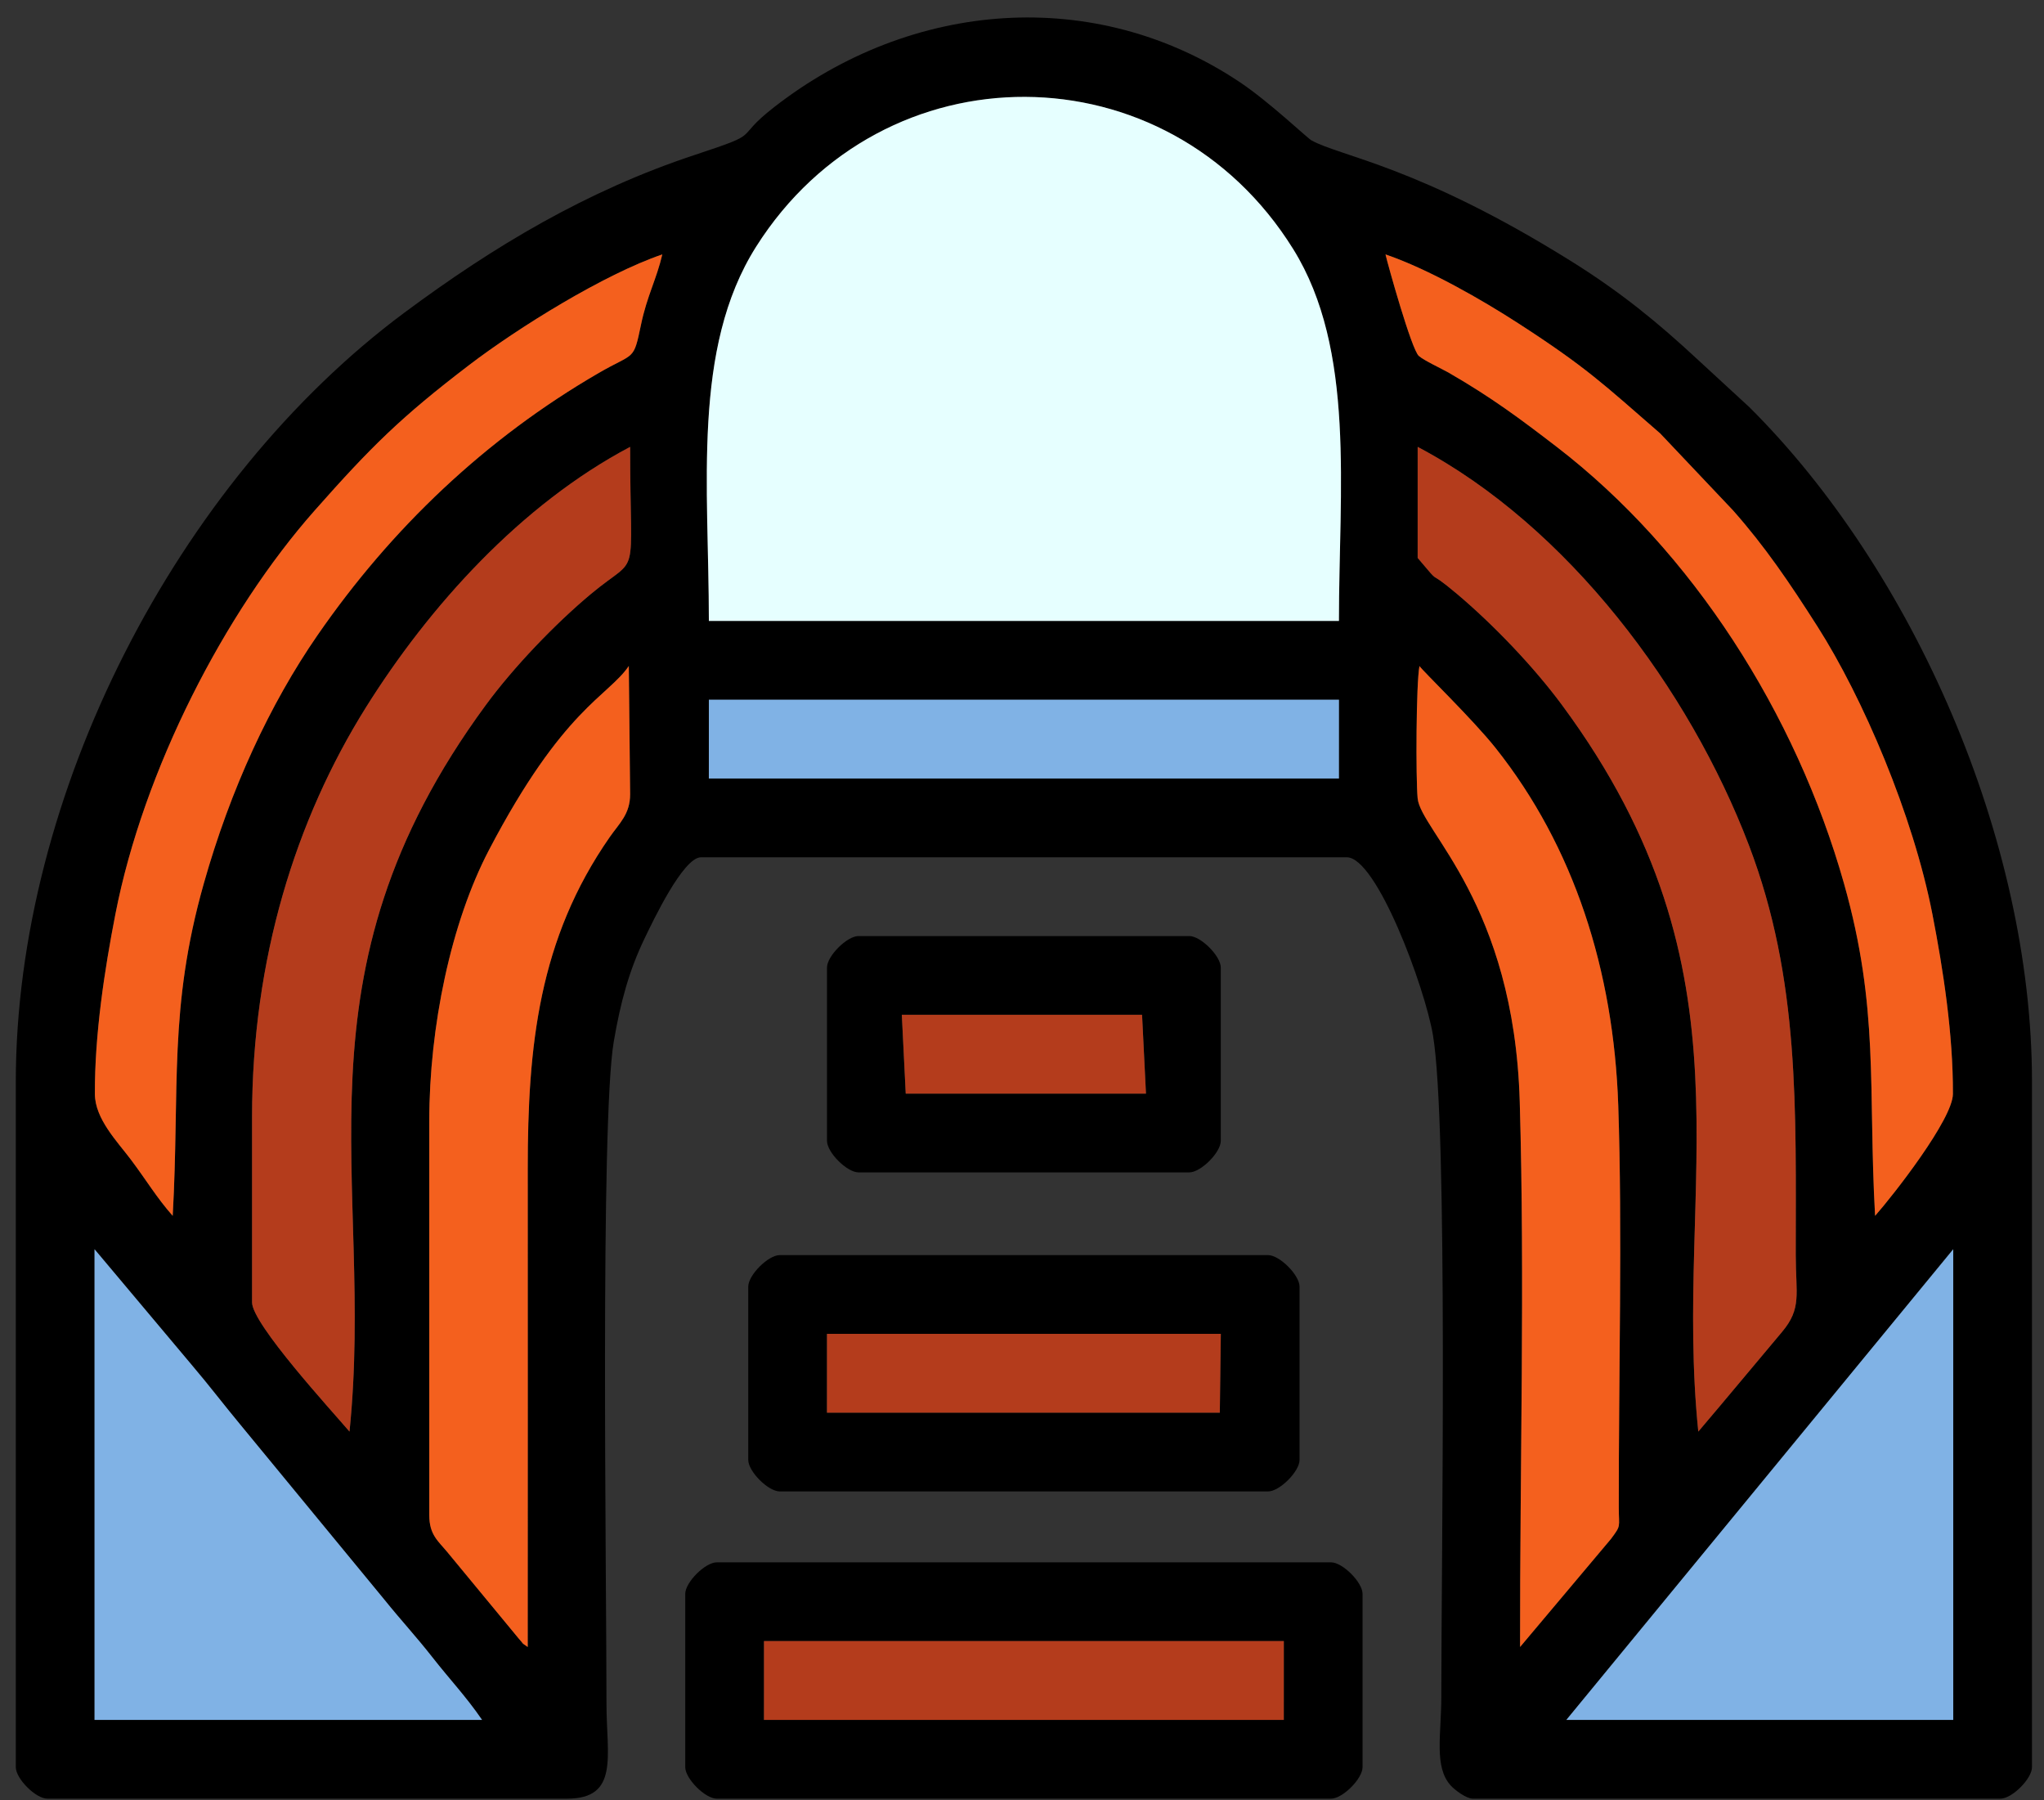
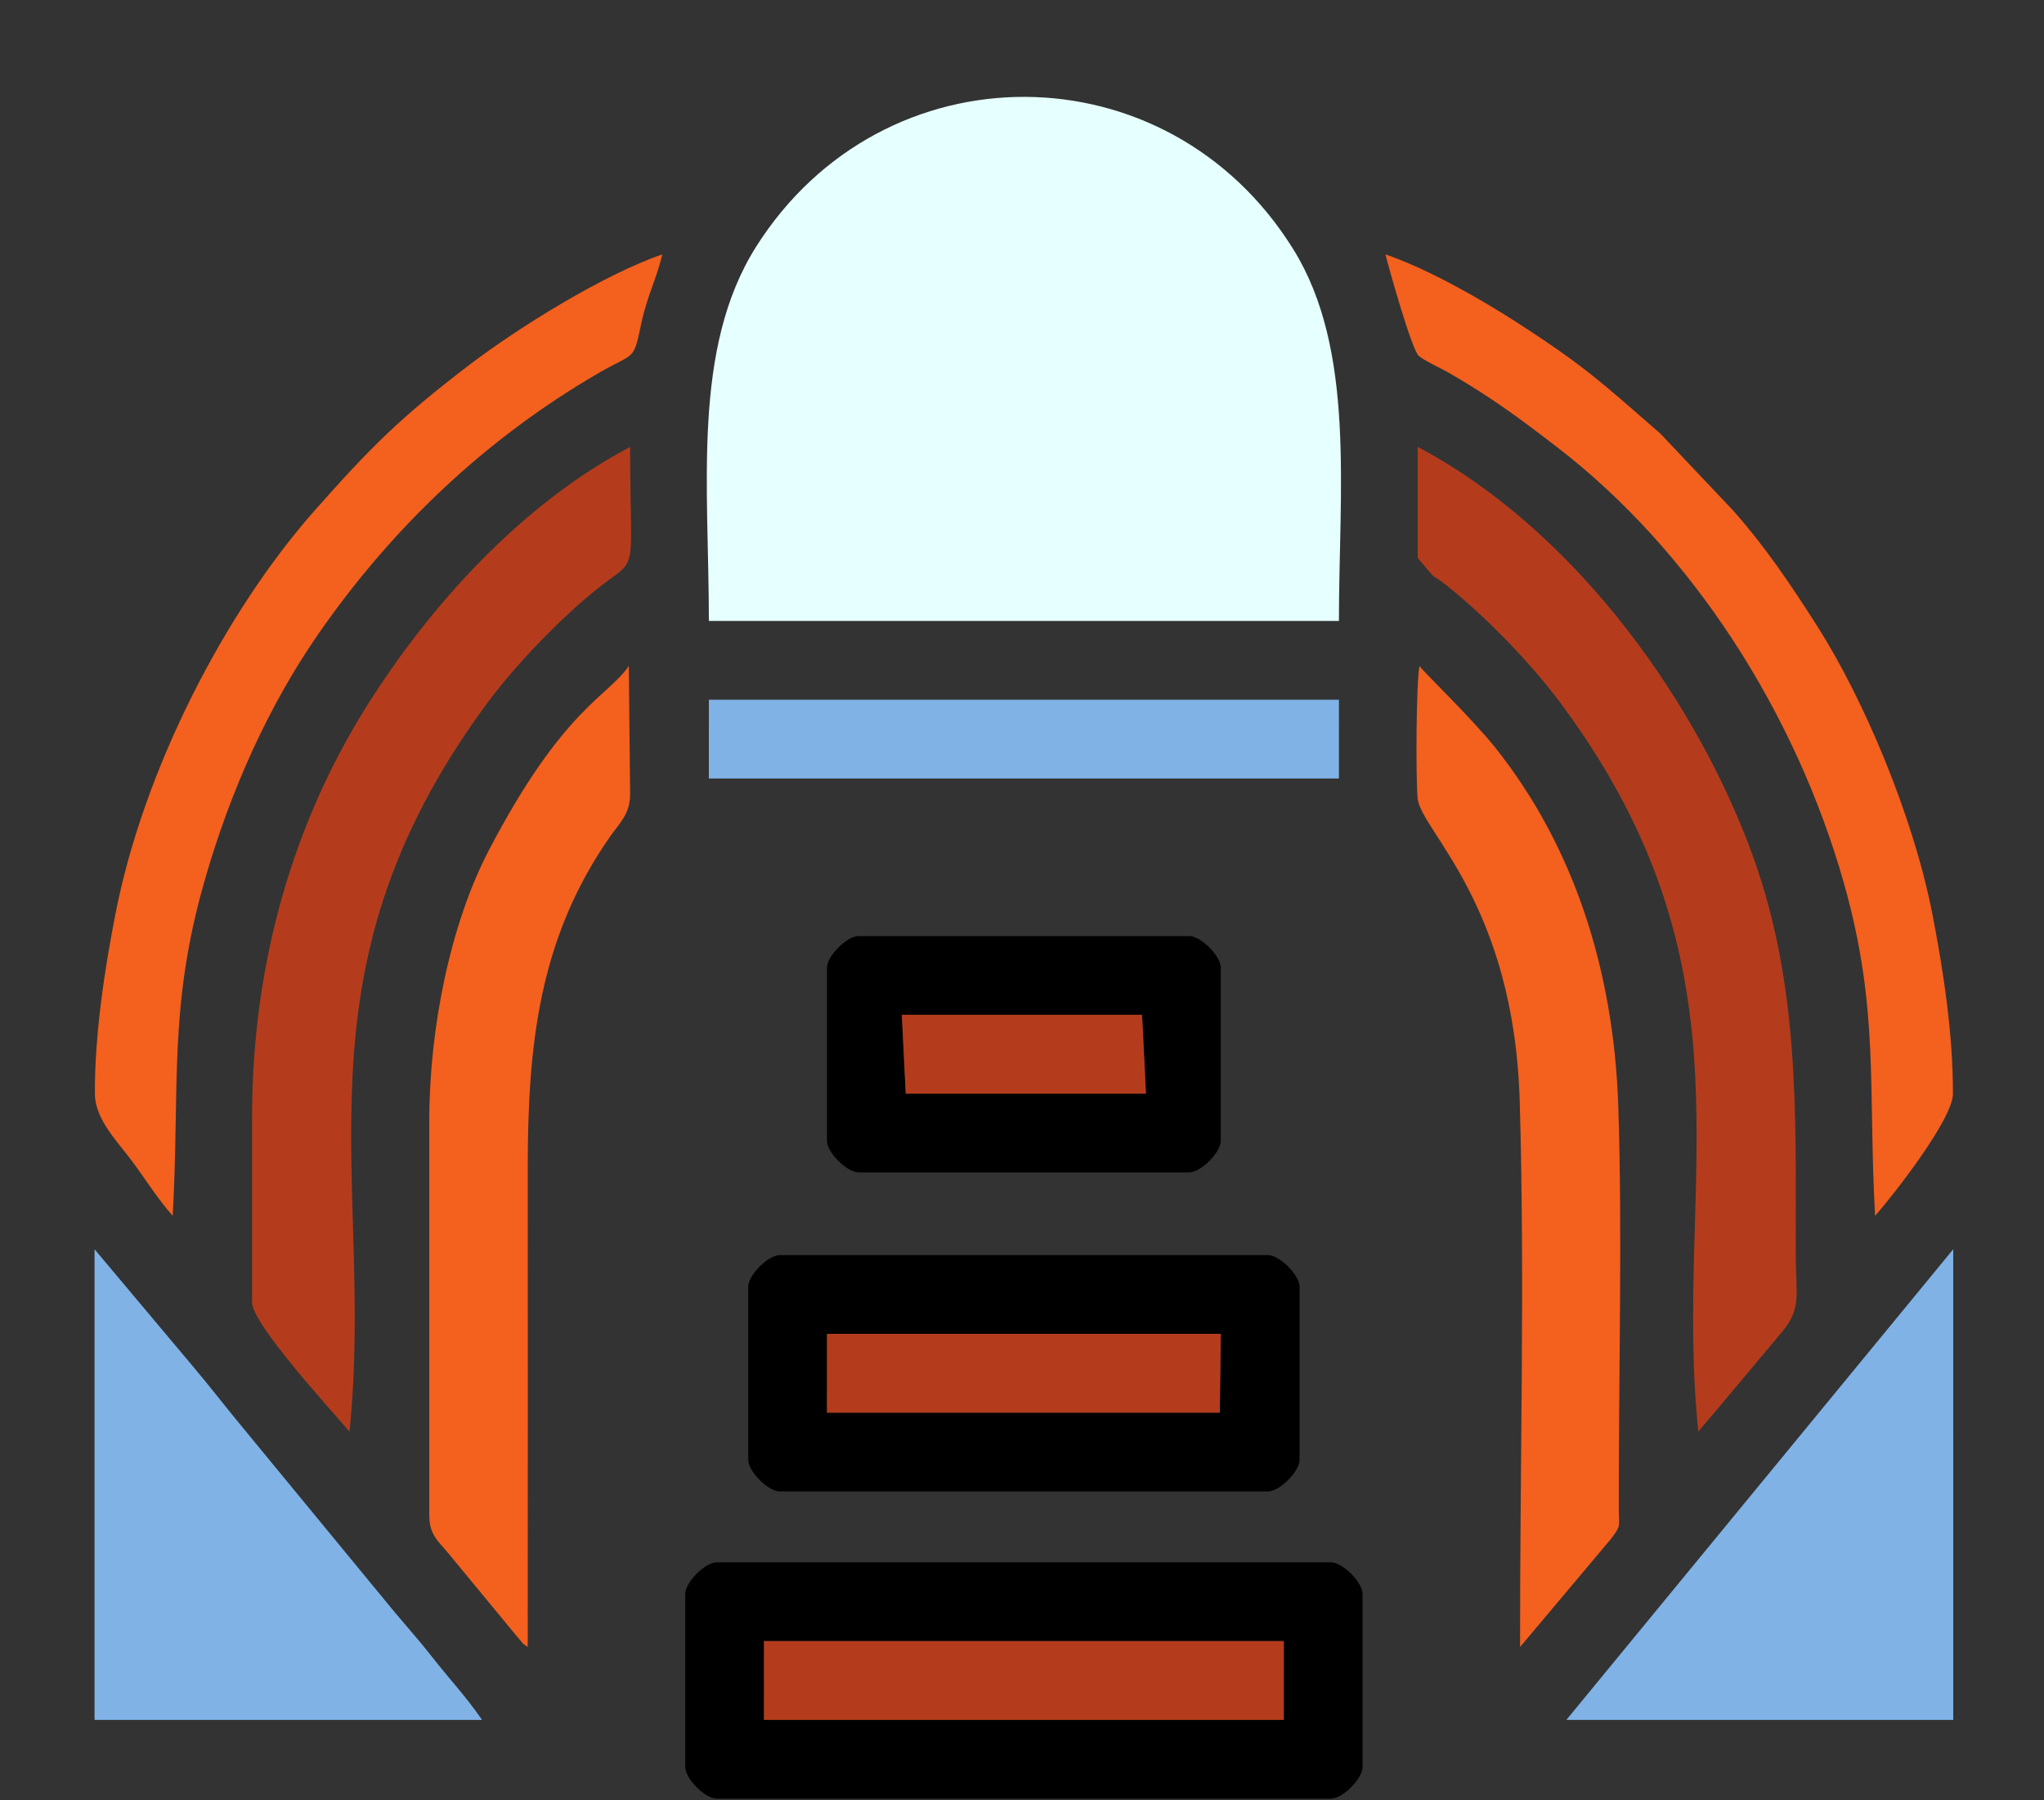
<svg xmlns="http://www.w3.org/2000/svg" xmlns:ns1="http://sodipodi.sourceforge.net/DTD/sodipodi-0.dtd" xmlns:ns2="http://www.inkscape.org/namespaces/inkscape" id="svg2" xml:space="preserve" width="122.667" height="108" viewBox="0 0 122.667 108" ns1:docname="amphitheatre.eps">
  <rect x="0" y="0" width="122.667" height="108" fill="#333333" stroke="none" />
  <defs id="defs6" />
  <g id="g10" ns2:groupmode="layer" ns2:label="ink_ext_XXXXXX" transform="matrix(1.333,0,0,-1.333,0,108)">
    <g id="g12" transform="scale(0.1)">
-       <path d="M 879.371,247.926 879.379,36.074 H 705.184 Z m -836.808,0 44.105,-52.496 c 7.609,-8.953 14.152,-17.582 21.496,-26.418 L 173.008,90.25 c 7.625,-9.469 14.207,-16.473 21.734,-26.082 7.723,-9.859 14.973,-17.434 22.293,-28.094 H 42.57 Z M 684.352,68.902 c -0.086,81.008 2.187,164.903 -0.149,245.528 -2.582,89.195 -44.562,121.82 -45.965,136.445 -0.851,8.871 -0.699,51.813 0.825,59.539 1.285,-2.039 24.046,-24.031 34.23,-36.84 35.359,-44.469 53.195,-100.148 55.262,-160.918 1.902,-55.933 0.156,-122.64 0.238,-180.953 0.012,-9.215 1.219,-7.812 -3.535,-14.187 z M 193.262,305.563 c 0,42.562 9.758,89.332 26.898,122.085 33.43,63.887 53.59,69.032 62.934,82.79 l 0.597,-57.727 c 0,-8.934 -4.836,-13.047 -9.152,-19.234 -32.109,-46.059 -36.945,-94.247 -36.941,-149.188 0,-71.793 0.066,-143.594 -0.012,-215.387 -3.609,2.57 -0.973,0.418 -4.074,3.82 l -32.094,38.863 c -4.105,4.98 -8.156,7.777 -8.156,16.687 z M 319.141,495.27 h 283.672 l -0.012,-35.477 H 319.133 Z m 0,35.449 c 0,60.398 -7.743,122.574 21.269,168.437 57.137,90.336 185.278,89.867 241.809,-1.082 28.183,-45.34 20.582,-108.261 20.582,-167.355 z m 319.109,28.363 0.004,49.977 c 67.644,-35.704 122.281,-108.957 149.101,-179.231 23.106,-60.547 21.094,-119.023 21.11,-184.543 0.004,-17.605 2.801,-23.918 -6.207,-34.613 -13.117,-15.567 -24.84,-29.754 -37.664,-44.824 -11.531,112.656 28.238,205.824 -61.364,327.035 -12.8,17.316 -31.023,36.312 -47.371,50.082 -14.945,12.59 -5.558,1.937 -17.609,16.117 z M 113.477,307.336 c 0,71.379 19.711,134.035 51.281,184.48 28.492,45.516 69.785,91.297 118.933,117.243 0.004,-62.938 4.856,-47.442 -17.566,-66.129 -16.223,-13.524 -34.84,-32.953 -47.406,-50.055 -89.781,-122.129 -49.746,-213.469 -61.371,-327.027 -7.977,9.375 -43.871,48.418 -43.871,58.16 z m 730.711,-44.375 c -3.223,57.625 1.957,93.141 -13.977,149.504 -21.645,76.555 -68.246,149.687 -129.461,196.691 -16.391,12.586 -29.18,22.133 -48.359,33.203 -3.375,1.95 -11.176,5.504 -13.641,7.661 -3.258,2.855 -13.934,41.121 -14.984,45.675 19.531,-6.664 43.683,-20.605 59.785,-31.019 30.621,-19.805 38.187,-27.231 63.89,-49.559 l 32.793,-34.644 c 14.454,-16.336 25.313,-32.348 38.043,-52.313 20.356,-31.922 42.957,-84.578 51.696,-129.347 4.902,-25.102 9.371,-54.258 9.254,-80.997 -0.051,-11.343 -26.864,-45.613 -35.039,-54.855 z m -766.434,0 c -7.242,8.184 -11.82,15.992 -18.816,25.289 -6.164,8.191 -16.172,18.344 -16.223,29.566 -0.117,26.739 4.352,55.895 9.25,80.997 12.656,64.812 49.121,135.746 89.742,181.66 25.43,28.75 38.832,42.011 69.426,65.363 22.148,16.91 60.84,40.922 87.043,49.859 -2.543,-11.023 -6.914,-18.773 -9.567,-31.535 -3.484,-16.797 -2.816,-12.41 -19.035,-21.816 C 218.473,612.711 176.168,572.379 142.945,524.301 121.586,493.391 103.816,455.207 91.731,412.465 75.793,356.102 80.977,320.586 77.754,262.961 Z M 7.113,323.293 V 14.812 C 7.113,9.613 16.102,0.629 21.297,0.629 H 255.316 c 23.594,0 17.731,19.328 17.731,42.547 0,58.347 -2.848,262.125 3.266,298.121 3.035,17.863 6.953,32.113 13.847,46.433 3.832,7.961 17.403,36.614 25.438,36.614 h 290.75 c 13.422,0 35.078,-58.289 38.777,-80 6.867,-40.321 3.773,-236.531 3.773,-297.621 0,-17.379 -3.359,-31.715 4.196,-40.125 1.836,-2.043 7.011,-5.969 9.984,-5.969 h 237.567 c 5.195,0 14.183,8.984 14.183,14.184 V 323.293 c 0,109.367 -53.754,230.582 -127.203,303.605 l -23.07,21.254 c -18.211,16.942 -34.875,30.528 -56.809,44.246 -68.933,43.11 -104.383,47.387 -117.328,54.637 -1.969,1.102 -18.898,17.278 -32.285,26.219 -65.168,43.523 -147.711,36.93 -209.629,-11.289 C 329.223,746.949 344.656,750.988 313.148,740.59 264.16,724.43 222.273,699.344 182.117,669.516 79.262,593.105 7.113,452.113 7.113,323.293" style="fill:#000000;fill-opacity:1;fill-rule:evenodd;stroke:none" id="path14" />
      <path d="m 319.141,530.719 h 283.66 c 0,59.094 7.601,122.015 -20.582,167.355 -56.531,90.949 -184.672,91.418 -241.809,1.082 -29.012,-45.863 -21.269,-108.039 -21.269,-168.437" style="fill:#e6ffff;fill-opacity:1;fill-rule:evenodd;stroke:none" id="path16" />
      <path d="M 343.961,71.555 H 577.992 L 577.98,36.074 H 343.953 Z M 308.504,92.816 V 14.812 c 0,-5.199 8.984,-14.184 14.184,-14.184 h 276.566 c 5.199,0 14.184,8.984 14.184,14.184 V 92.816 C 613.438,98.016 604.453,107 599.254,107 H 322.688 c -5.2,0 -14.184,-8.984 -14.184,-14.184" style="fill:#000000;fill-opacity:1;fill-rule:evenodd;stroke:none" id="path18" />
      <path d="m 372.324,209.84 h 177.301 l -0.453,-35.481 H 372.316 Z m -35.453,21.262 v -78.008 c 0,-5.196 8.984,-14.18 14.18,-14.18 h 219.84 c 5.195,0 14.179,8.984 14.179,14.18 v 78.008 c 0,5.195 -8.984,14.183 -14.179,14.183 h -219.84 c -5.196,0 -14.18,-8.988 -14.18,-14.183" style="fill:#000000;fill-opacity:1;fill-rule:evenodd;stroke:none" id="path20" />
      <path d="m 113.477,307.336 v -83.328 c 0,-9.742 35.894,-48.785 43.871,-58.16 11.625,113.558 -28.41,204.898 61.371,327.027 12.566,17.102 31.183,36.531 47.406,50.055 22.422,18.687 17.57,3.191 17.566,66.129 C 234.543,583.113 193.25,537.332 164.758,491.816 133.188,441.371 113.477,378.715 113.477,307.336" style="fill:#b43c1c;fill-opacity:1;fill-rule:evenodd;stroke:none" id="path22" />
      <path d="m 638.25,559.082 c 12.051,-14.18 2.664,-3.527 17.609,-16.117 16.348,-13.77 34.571,-32.766 47.371,-50.082 89.602,-121.211 49.833,-214.379 61.364,-327.035 12.824,15.07 24.547,29.257 37.664,44.824 9.008,10.695 6.211,17.008 6.207,34.613 -0.016,65.52 1.996,123.996 -21.11,184.543 -26.82,70.274 -81.457,143.527 -149.101,179.231 l -0.004,-49.977" style="fill:#b43c1c;fill-opacity:1;fill-rule:evenodd;stroke:none" id="path24" />
      <path d="M 42.57,36.074 H 217.035 c -7.32,10.66 -14.57,18.234 -22.293,28.094 -7.527,9.609 -14.109,16.613 -21.734,26.082 l -64.844,78.762 c -7.344,8.836 -13.887,17.465 -21.496,26.418 L 42.562,247.926 42.57,36.074" style="fill:#80b2e5;fill-opacity:1;fill-rule:evenodd;stroke:none" id="path26" />
      <path d="M 705.184,36.074 H 879.379 L 879.371,247.926 Z" style="fill:#80b2e5;fill-opacity:1;fill-rule:evenodd;stroke:none" id="path28" />
      <path d="m 193.262,305.563 v -177.29 c 0,-8.91 4.051,-11.707 8.156,-16.687 l 32.094,-38.863 c 3.101,-3.402 0.465,-1.25 4.074,-3.82 0.078,71.793 0.012,143.594 0.012,215.387 -0.004,54.941 4.832,103.129 36.941,149.188 4.316,6.187 9.152,10.3 9.152,19.234 l -0.597,57.727 C 273.75,496.68 253.59,491.535 220.16,427.648 203.02,394.895 193.262,348.125 193.262,305.563" style="fill:#f4601e;fill-opacity:1;fill-rule:evenodd;stroke:none" id="path30" />
      <path d="m 684.352,68.902 40.906,48.614 c 4.754,6.375 3.547,4.972 3.535,14.187 -0.082,58.313 1.664,125.02 -0.238,180.953 -2.067,60.77 -19.903,116.449 -55.262,160.918 -10.184,12.809 -32.945,34.801 -34.23,36.84 -1.524,-7.726 -1.676,-50.668 -0.825,-59.539 1.403,-14.625 43.383,-47.25 45.965,-136.445 2.336,-80.625 0.063,-164.52 0.149,-245.528" style="fill:#f4601e;fill-opacity:1;fill-rule:evenodd;stroke:none" id="path32" />
      <path d="m 77.754,262.961 c 3.223,57.625 -1.961,93.141 13.977,149.504 12.085,42.742 29.855,80.926 51.215,111.836 33.223,48.078 75.528,88.41 126.629,118.043 16.219,9.406 15.551,5.019 19.035,21.816 2.653,12.762 7.024,20.512 9.567,31.535 -26.203,-8.937 -64.895,-32.949 -87.043,-49.859 -30.594,-23.352 -43.996,-36.613 -69.426,-65.363 -40.621,-45.914 -77.086,-116.848 -89.742,-181.66 -4.898,-25.102 -9.367,-54.258 -9.25,-80.997 0.051,-11.222 10.059,-21.375 16.223,-29.566 6.996,-9.297 11.574,-17.105 18.816,-25.289" style="fill:#f4601e;fill-opacity:1;fill-rule:evenodd;stroke:none" id="path34" />
      <path d="m 844.188,262.961 c 8.175,9.242 34.988,43.512 35.039,54.855 0.117,26.739 -4.352,55.895 -9.254,80.997 -8.739,44.769 -31.34,97.425 -51.696,129.347 -12.73,19.965 -23.589,35.977 -38.043,52.313 l -32.793,34.644 c -25.703,22.328 -33.269,29.754 -63.89,49.559 -16.102,10.414 -40.254,24.355 -59.785,31.019 1.05,-4.554 11.726,-42.82 14.984,-45.675 2.465,-2.157 10.266,-5.711 13.641,-7.661 19.179,-11.07 31.968,-20.617 48.359,-33.203 61.215,-47.004 107.816,-120.136 129.461,-196.691 15.934,-56.363 10.754,-91.879 13.977,-149.504" style="fill:#f4601e;fill-opacity:1;fill-rule:evenodd;stroke:none" id="path36" />
      <path d="m 406.012,353.438 h 108.156 l 1.762,-35.473 H 407.773 Z m -33.688,21.265 v -78.004 c 0,-5.199 8.992,-14.183 14.188,-14.183 H 535.43 c 5.199,0 14.183,8.984 14.183,14.183 v 78.004 c 0,5.195 -8.984,14.188 -14.183,14.188 H 386.512 c -5.196,0 -14.188,-8.993 -14.188,-14.188" style="fill:#000000;fill-opacity:1;fill-rule:evenodd;stroke:none" id="path38" />
      <path d="m 319.133,459.793 h 283.668 l 0.012,35.477 H 319.141 l -0.008,-35.477" style="fill:#80b2e5;fill-opacity:1;fill-rule:evenodd;stroke:none" id="path40" />
      <path d="M 343.953,36.074 H 577.98 l 0.012,35.48 H 343.961 l -0.008,-35.48" style="fill:#b43c1c;fill-opacity:1;fill-rule:evenodd;stroke:none" id="path42" />
      <path d="m 372.316,174.359 h 176.856 l 0.453,35.481 H 372.324 l -0.008,-35.481" style="fill:#b43c1c;fill-opacity:1;fill-rule:evenodd;stroke:none" id="path44" />
      <path d="M 407.773,317.965 H 515.93 l -1.762,35.473 H 406.012 l 1.761,-35.473" style="fill:#b43c1c;fill-opacity:1;fill-rule:evenodd;stroke:none" id="path46" />
    </g>
  </g>
</svg>